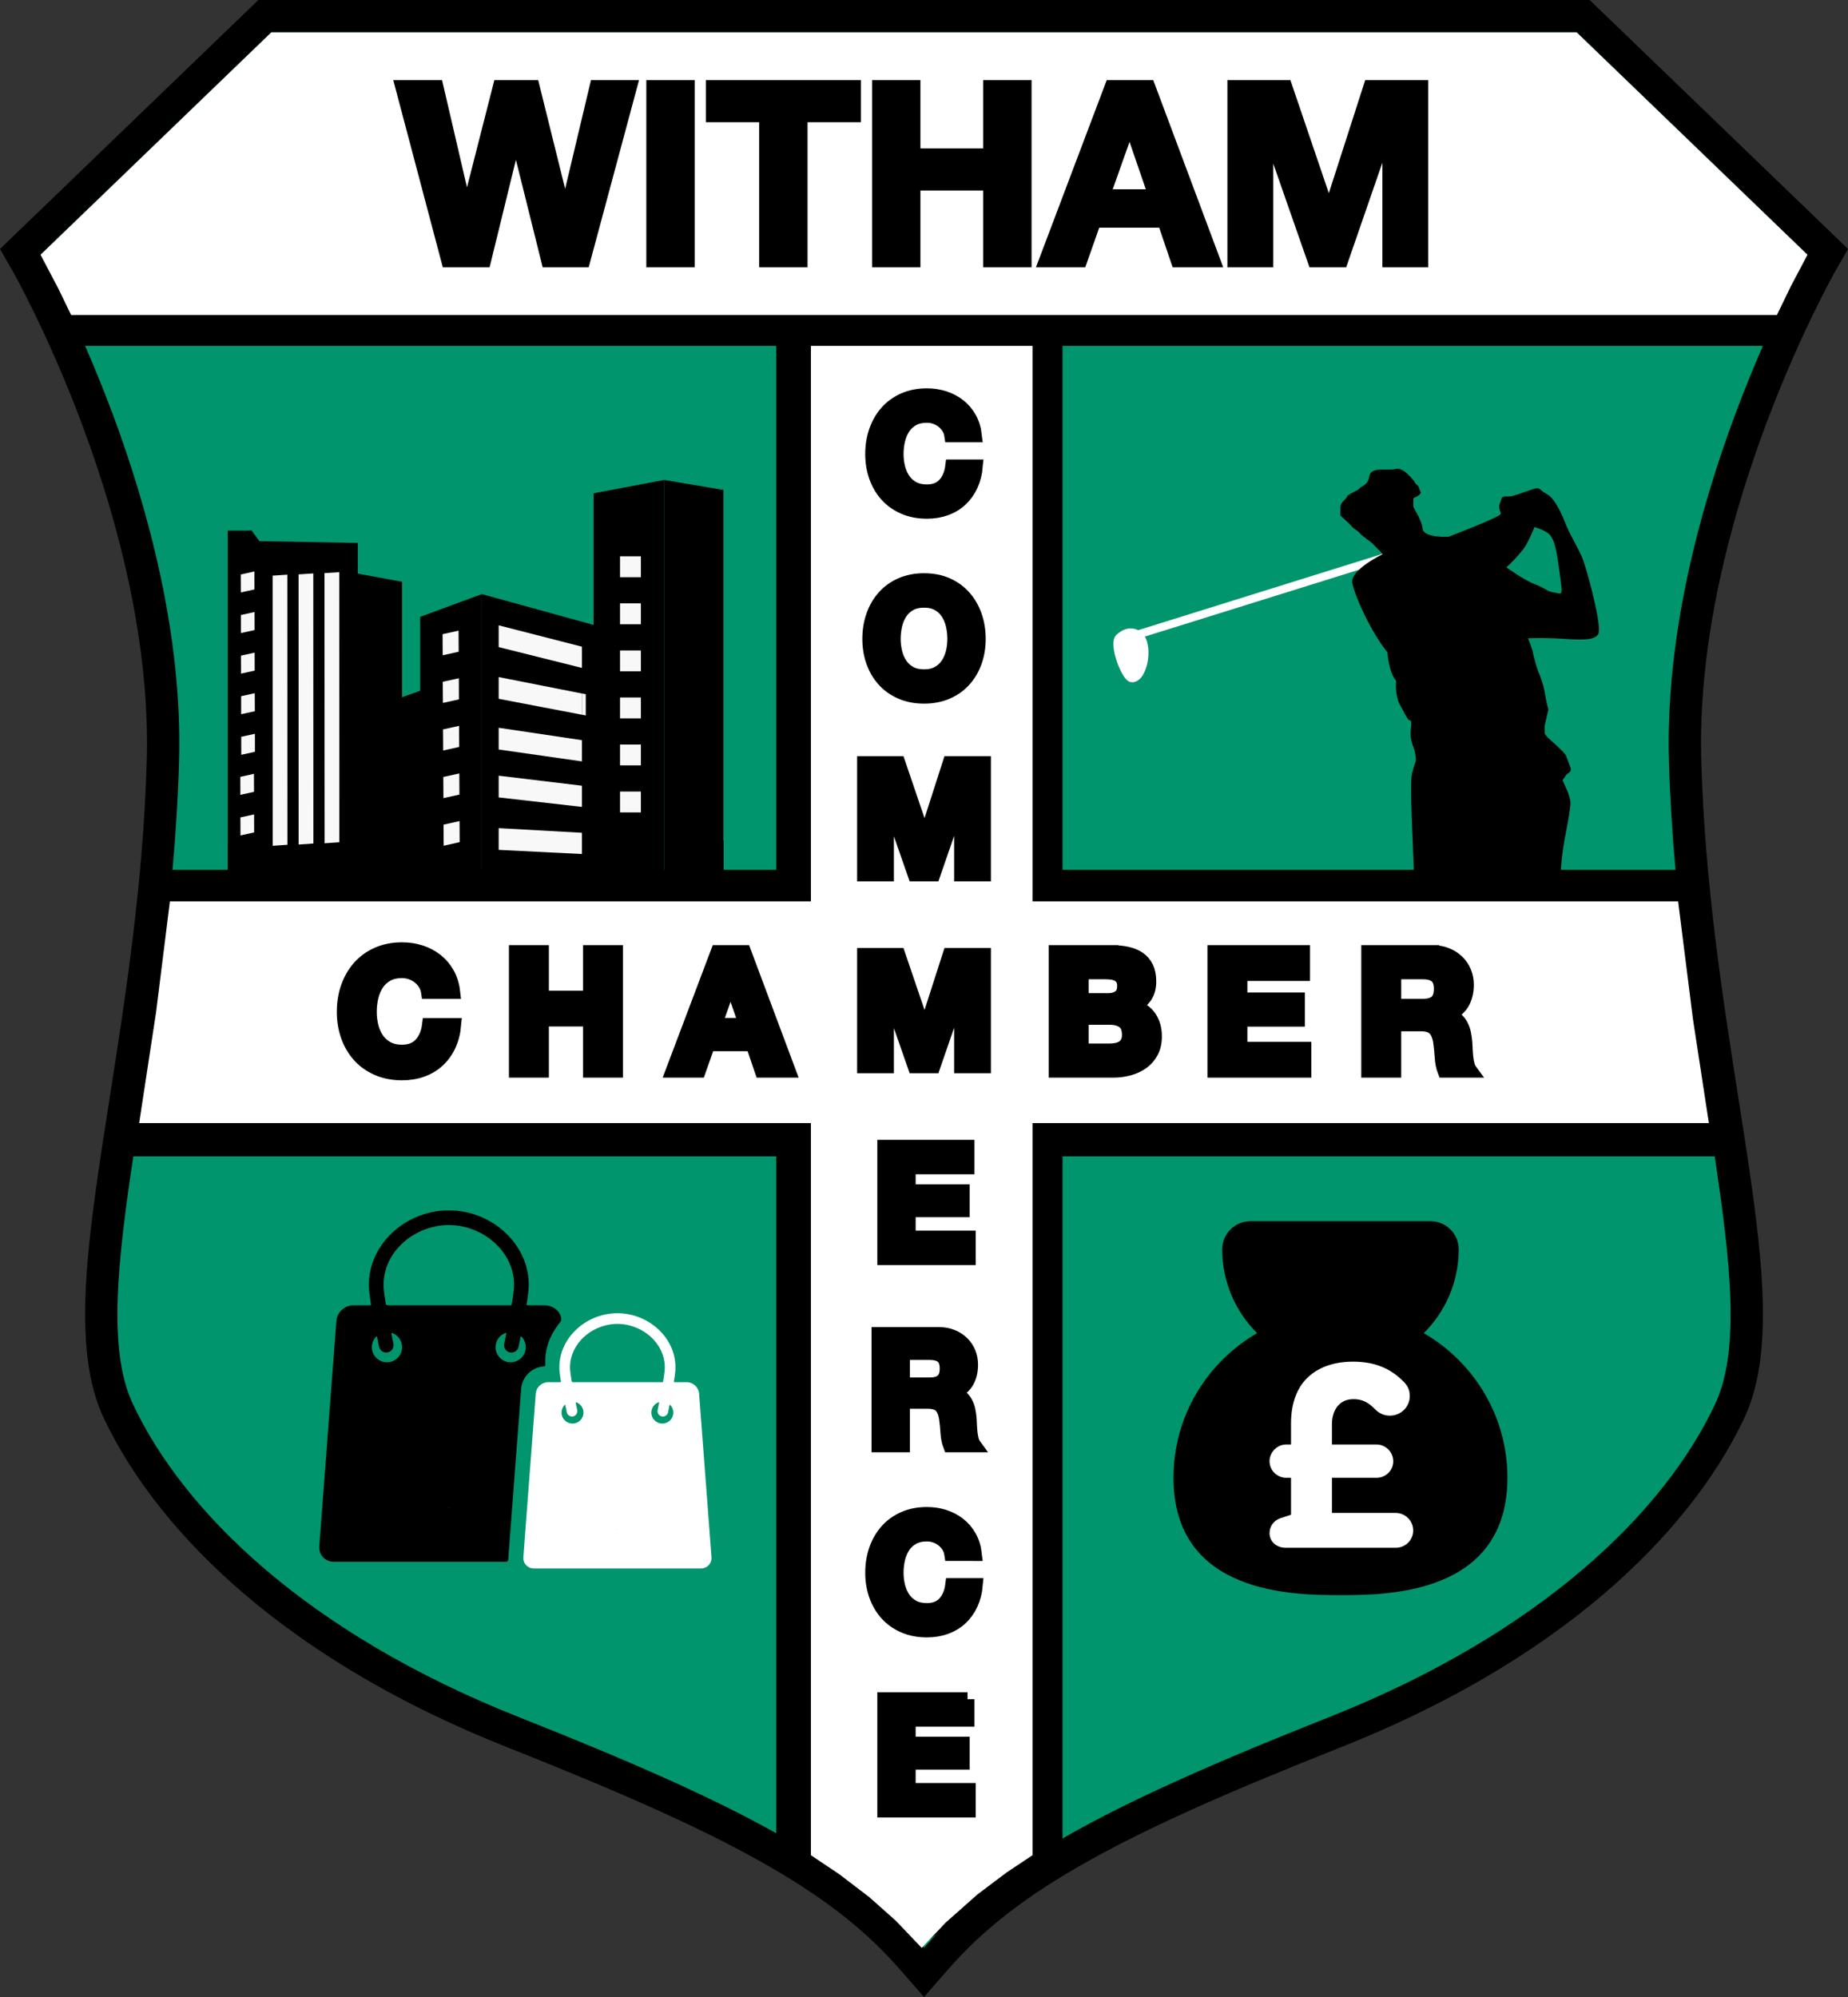
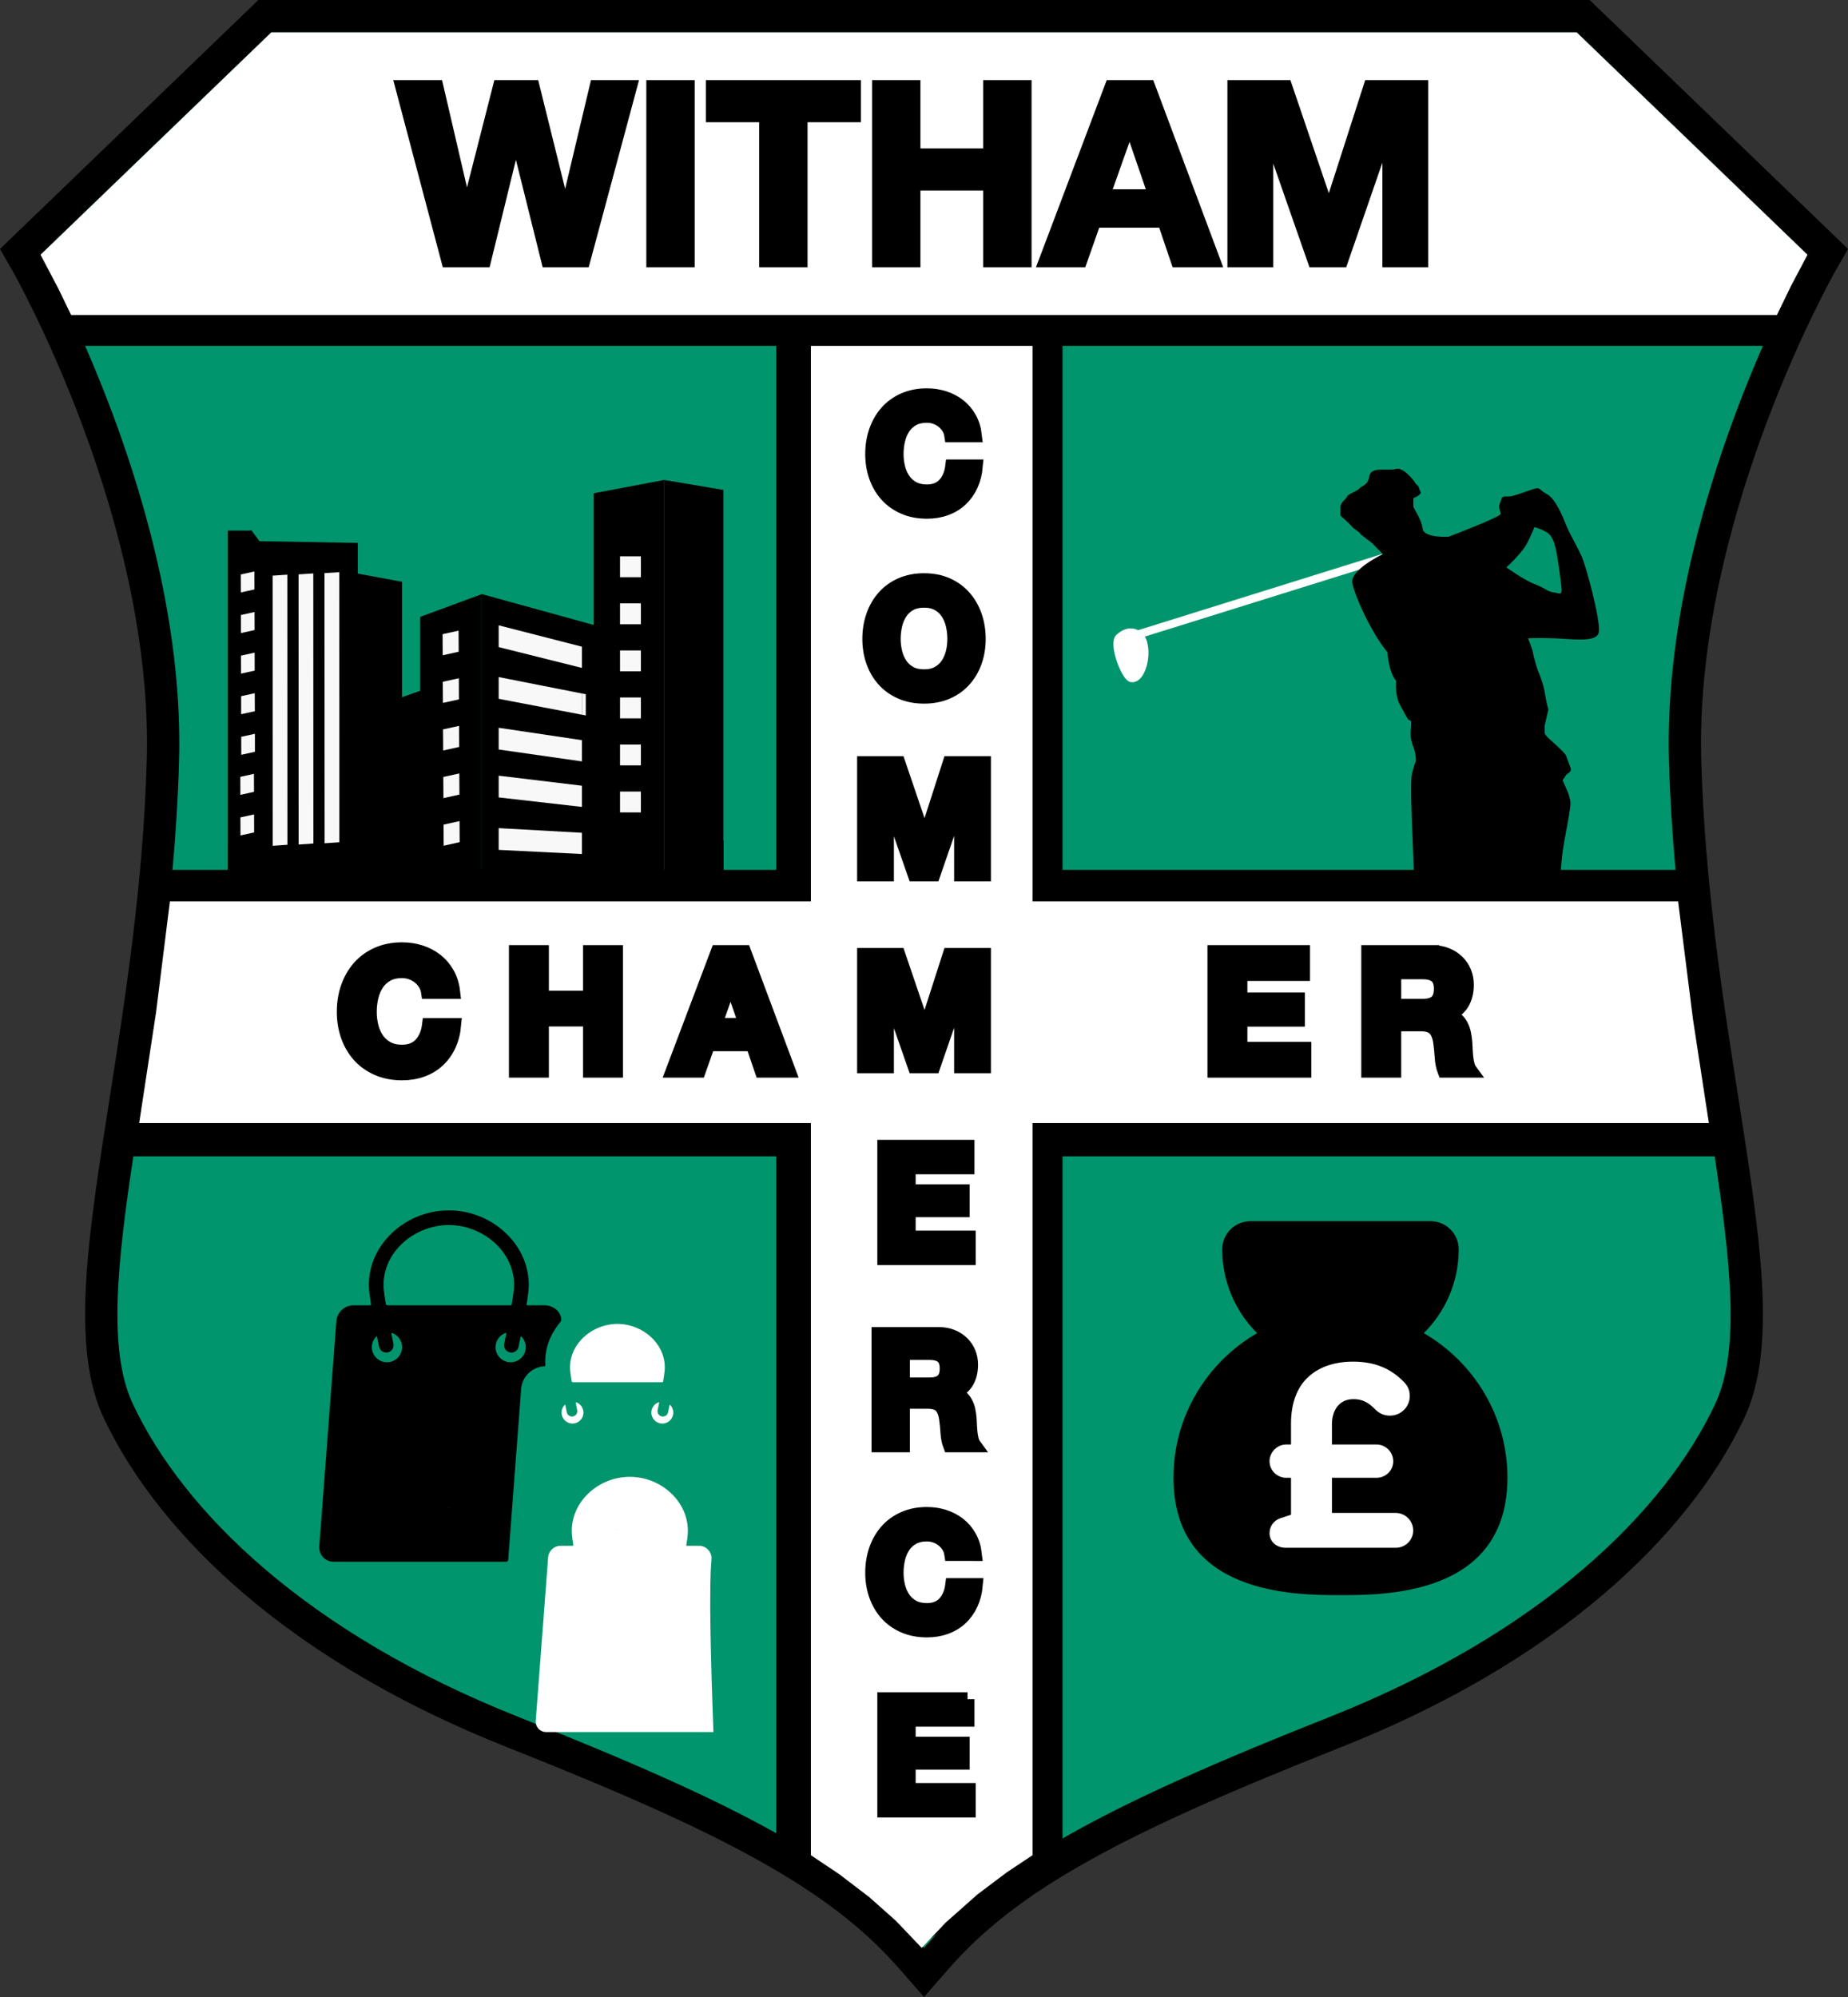
<svg xmlns="http://www.w3.org/2000/svg" xmlns:xlink="http://www.w3.org/1999/xlink" version="1.1" id="Layer_1" x="0px" y="0px" width="1168.635px" height="1262.6px" viewBox="0 0 1168.635 1262.6" enable-background="new 0 0 1168.635 1262.6" xml:space="preserve">
  <rect x="0" y="0" width="1168.635" height="1262.6" fill="#333333" stroke="none" />
  <g>
    <g>
      <path fill="#00956D" d="M576.632,1238.268c-48.757-55.786-123.18-91.959-252.184-143.101    c-64.228-25.441-119.235-57.503-163.491-95.292c-38.76-33.098-68.557-70.381-86.17-107.819    c-19.556-41.606-8.855-109.973,4.693-196.527c9.979-63.752,21.289-136.01,23.543-214.383    c2.321-80.665-21.25-162.025-41.433-216.073c-21.925-58.715-44.582-98.531-44.808-98.927l-3.956-6.911L167.498,10.219h833.656    l154.672,149.016l-3.956,6.911c-0.227,0.396-23.023,40.5-44.946,99.295c-20.118,53.954-43.614,135.173-41.299,215.705    c2.258,78.362,13.571,150.613,23.553,214.358c13.555,86.567,24.262,154.942,4.694,196.551    c-17.571,37.42-47.362,74.705-86.15,107.82c-44.256,37.784-99.267,69.845-163.503,95.293    c-129.003,51.135-203.429,87.307-252.197,143.1l-7.695,8.803L576.632,1238.268z" />
      <path d="M997.032,20.439L1143,161.07c0,0-92.172,161.019-87.592,320.37c5.328,184.905,61.054,338.564,29.215,406.266    c-31.824,67.775-109.554,144.632-244.169,197.962c-138.03,54.713-208.341,91.205-256.128,145.875    c-47.782-54.67-118.099-91.162-256.113-145.875c-134.634-53.33-212.296-130.187-244.18-197.962    c-31.822-67.701,23.886-221.36,29.204-406.266c4.585-159.352-87.587-320.37-87.587-320.37L171.62,20.439h412.707H997.032     M1005.276,0h-8.244H584.327H171.62h-8.244l-5.937,5.72L11.47,146.351L0,157.401l7.913,13.823    c0.22,0.385,22.744,40.051,44.376,98.155c12.625,33.91,22.485,67.383,29.305,99.49c8.436,39.717,12.209,77.394,11.214,111.983    c-2.236,77.726-13.493,149.644-23.425,213.097c-6.831,43.642-12.731,81.333-14.792,114.478    c-2.425,38.974,1.054,66.928,10.946,87.974c18.229,38.748,48.929,77.215,88.784,111.247    c45.113,38.521,101.087,71.165,166.367,97.023c74.683,29.606,122.372,51.078,159.452,71.794    c39.064,21.824,66.45,42.959,88.799,68.528l15.388,17.607l15.39-17.606c22.353-25.571,49.739-46.707,88.803-68.529    c37.085-20.718,84.776-42.189,159.468-71.796c65.281-25.862,121.257-58.505,166.371-97.021    c39.886-34.052,70.581-72.523,88.768-111.255c9.894-21.039,13.375-48.997,10.949-87.977c-2.063-33.149-7.966-70.845-14.8-114.493    c-9.936-63.446-21.195-135.357-23.435-213.072c-0.994-34.587,2.779-72.264,11.217-111.982c6.82-32.106,16.681-65.58,29.306-99.49    c21.634-58.104,44.156-97.77,44.382-98.164l7.892-13.816l-11.454-11.048L1011.212,5.72L1005.276,0L1005.276,0z" />
    </g>
    <path fill="#FFFFFF" stroke="#FFFFFF" stroke-width="2.92" stroke-miterlimit="10" d="M887.866,349.798l-0.662-2.117   L719.567,400.01c-2.471-1.431-7.043-2.66-12.592,2.454c-4.745,4.371,3.545,26.42,8.163,27.324   c8.447,1.654,13.194-20.246,6.526-28.111L887.866,349.798z" />
    <g>
      <path d="M999.968,351.138c-2.954-6.275-7.384-13.662-9.6-19.201c-2.217-5.537-6.646-16.613-12.184-19.57    c-5.54-2.951-3.692-4.799-9.233-2.951c-5.535,1.845-8.122,2.951-12.182,4.062c-4.064,1.106-6.648-0.741-7.386,2.214    c-0.741,2.955-1.847,3.324-1.108,6.276c0.738,2.954,0.738,1.108,0.738,2.954c0,1.845-32.861,14.404-32.861,14.404    s-15.803,1.105-16.543-5.172c-0.736-6.276-5.828-12.555-5.828-14.031s0-5.17,0-5.17s5.646-2.217,4.537-4.062    c-1.111-1.846-0.869-3.322-1.977-4.062c-1.107-0.738-2.096-2.584-2.096-2.584s-6.773-9.231-11.572-7.755    c-4.801,1.478-15.57-1.847-16.68,4.432c-1.105,6.276-4.644,5.907-6.123,7.754c-1.477,1.847-7.578,3.69-7.947,5.17    c-0.371,1.476-4.252,3.691-4.252,6.645c0,2.956,0,5.54,0,5.54s5.162,4.43,7.008,6.646c1.847,2.216,4.15,2.954,5.258,4.431    s3.183,2.587,4.292,3.693c1.104,1.107-1.364-1.106,1.588,1.107c2.954,2.216,3.564,3.324,5.04,4.799    c1.48,1.48,1.604,1.48,1.604,1.48l1.906,2.213c0,0-21.021,9.969-19.174,18.461c1.846,8.494,11.464,30.279,22.17,43.574    c0,0,0.754,12.553,5.551,18.09c0,0-1.104,8.862,2.588,15.507c3.694,6.648,4.43,8.495,5.539,9.233    c1.107,0.739,1.845-1.109,1.107,6.277c-0.738,7.386,2.217,10.338,2.956,15.875c0.735,5.541,0,2.217-2.216,11.818    c-2.214,9.602,3.322,79.758,0.737,83.451c-2.585,3.689-4.43,4.06-5.167,7.014c-0.738,2.954-0.738,4.8-1.109,8.861    c-0.369,4.062,1.477,2.215-3.321,8.492c-4.802,6.276-16.986,16.986-18.095,26.218c-1.109,9.229-4.061,14.401-5.539,18.462    c-1.227,3.377-1.193,5.746-1.99,8.99c17.752-7.697,34.715-17.712,50.914-29.055c2.627-4.836,4.519-7.973,5.355-11.323    c1.107-4.43-1.107-1.477,5.168-11.815c6.28-10.34,10.341-18.093,12.927-24.74c2.581-6.645,3.69-10.705,3.69-12.552    s2.215-9.969,2.215-9.969s6.646,20.675,5.172,29.168c-0.618,3.552-1.3,9.613-1.967,15.956    c12.82-10.905,24.691-11.284,36.626-23.324c2.652-2.68,5.74-16.604,8.344-19.335c0.163-3.466,0.407-7.315,0.937-12.068    c1.477-13.292,6.273-31.385,5.168-35.815c-1.107-4.432-1.107-4.062-2.215-6.646c-1.108-2.586-2.586-5.907-2.586-5.907    s1.479-2.216,2.216-3.324c0.739-1.107,4.02-1.847,2.751-4.799c-1.273-2.955-2.012-5.539-2.751-7.385    c-0.738-1.848-8.267-8.494-8.267-8.494s-5.321-4.431-5.321-5.906c0-1.479,0-4.431,0-4.431l2.362-10.34c0,0-0.109-0.37-0.85-3.324    c-0.737-2.953-1.348-7.753-2.086-10.706c-0.737-2.957-0.859-2.957-1.597-5.17c-0.739-2.216-0.8-2.587-1.537-4.062    c-0.738-1.479-3.168-9.602-3.537-12.185c-0.369-2.586-3.247-9.602-3.247-9.602s5.576-0.369,16.657,0    c11.073,0.368,26.603,2.954,28.081-3.692C1012.506,393.233,1002.919,357.417,999.968,351.138z M982.247,374.496    c-3.877-0.555-5.262-2.77-11.91-5.264c-6.645-2.492-17.721-10.523-17.721-10.523c2.49-2.215,8.307-8.03,11.352-12.461    c3.046-4.432,6.369-13.018,6.369-13.018s8.033,2.216,10.25,5.54c2.213,3.323,2.49,5.538,3.32,8.584    c0.832,3.046,3.601,22.433,3.601,25.756C987.507,376.434,986.122,375.048,982.247,374.496z" />
    </g>
    <path fill="#FFFFFF" d="M882.247,616.097c1.459-3.502,0.726-6.734,1.916-12.772c-8.107,4.314-16.506,8.174-25.221,11.444   c-6.709,2.521-13.648,4.625-20.703,6.275c0.046,1.885,0.343,3.385,1.103,4.033c2.176,1.867,2.167,1.889,2.167,1.889   s-4.049,20.535,7.459,29.869c11.509,9.33,17.105,8.711,17.105,3.425s-3.424-20.527-2.488-22.703   C864.516,635.382,880.691,619.828,882.247,616.097z" />
    <polygon points="1069.02,549.972 93.794,549.972 73.355,731.107 1086.54,731.107  " />
    <polygon points="671.922,189.476 671.922,1173.326 650.766,1184.166 626.784,1198.06 601.014,1215.634 581.408,1231.542    560.36,1214.562 538.62,1199.687 514.052,1185.251 490.892,1173.324 490.892,189.476  " />
    <polygon fill="#FFFFFF" points="1080.655,710.066 88.006,710.066 98.694,639.993 107.438,569.92 1061.213,569.92 1070.587,644.328     " />
    <polygon fill="#FFFFFF" points="652.939,182.759 652.939,1172.951 636.561,1183.86 617.995,1197.845 598.045,1215.532    582.867,1231.542 566.573,1214.453 549.743,1199.482 530.723,1184.954 512.794,1172.949 512.794,182.759  " />
    <path stroke="#000000" stroke-width="8.759" stroke-miterlimit="10" d="M268.749,621.958c-0.981-1.575-2.207-2.958-3.678-4.149   c-1.471-1.189-3.135-2.117-4.991-2.782c-1.856-0.666-3.8-1.001-5.831-1.001c-3.712,0-6.865,0.719-9.456,2.154   c-2.593,1.438-4.694,3.361-6.304,5.778c-1.613,2.417-2.785,5.165-3.52,8.247c-0.735,3.084-1.103,6.271-1.103,9.564   c0,3.15,0.368,6.216,1.103,9.191c0.735,2.979,1.907,5.66,3.52,8.038c1.609,2.381,3.711,4.291,6.304,5.727   c2.591,1.437,5.744,2.157,9.456,2.157c5.042,0,8.983-1.545,11.821-4.628c2.836-3.082,4.57-7.143,5.2-12.187h15.971   c-0.42,4.691-1.508,8.931-3.258,12.715c-1.752,3.78-4.062,7.006-6.934,9.666c-2.873,2.664-6.235,4.693-10.087,6.09   c-3.852,1.402-8.09,2.104-12.713,2.104c-5.744,0-10.91-0.998-15.497-2.996c-4.59-1.994-8.458-4.741-11.611-8.246   c-3.15-3.5-5.567-7.615-7.25-12.345c-1.681-4.729-2.521-9.823-2.521-15.286c0-5.604,0.84-10.805,2.521-15.604   c1.683-4.797,4.1-8.984,7.25-12.558c3.153-3.569,7.021-6.371,11.611-8.403c4.586-2.032,9.753-3.047,15.497-3.047   c4.132,0,8.038,0.596,11.716,1.784c3.677,1.192,6.968,2.927,9.876,5.201c2.906,2.278,5.306,5.099,7.196,8.458   c1.891,3.362,3.082,7.216,3.573,11.558H270.64C270.359,625.269,269.729,623.535,268.749,621.958z" />
    <path stroke="#000000" stroke-width="8.759" stroke-miterlimit="10" d="M342.717,601.942v28.791h30.365v-28.791h16.495v75.019   h-16.495V644.6h-30.365v32.36h-16.496v-75.019H342.717z" />
    <path stroke="#000000" stroke-width="8.759" stroke-miterlimit="10" d="M470.679,601.942l28.053,75.019h-17.127l-5.673-16.706   h-28.054l-5.884,16.706h-16.6l28.367-75.019H470.679z M471.625,647.962l-9.456-27.526h-0.209l-9.772,27.526H471.625z" />
-     <path stroke="#000000" stroke-width="8.759" stroke-miterlimit="10" d="M702.846,601.942c3.575,0,6.827,0.315,9.771,0.946   c2.942,0.63,5.465,1.666,7.566,3.1c2.1,1.438,3.73,3.345,4.885,5.726c1.154,2.384,1.732,5.324,1.732,8.827   c0,3.781-0.859,6.933-2.571,9.453c-1.72,2.525-4.257,4.591-7.618,6.201c4.621,1.333,8.07,3.659,10.349,6.984   c2.275,3.332,3.414,7.341,3.414,12.031c0,3.782-0.737,7.061-2.204,9.824c-1.476,2.77-3.453,5.029-5.939,6.779   c-2.488,1.75-5.322,3.049-8.512,3.887c-3.186,0.838-6.459,1.26-9.82,1.26h-36.356v-75.019H702.846z M700.745,632.308   c2.942,0,5.36-0.699,7.25-2.104c1.89-1.398,2.84-3.674,2.84-6.826c0-1.752-0.318-3.189-0.95-4.309   c-0.627-1.121-1.468-1.997-2.522-2.627c-1.046-0.631-2.256-1.066-3.622-1.314c-1.367-0.244-2.784-0.368-4.255-0.368H684.04v17.548   H700.745z M701.692,664.141c1.613,0,3.152-0.155,4.624-0.469c1.47-0.318,2.765-0.843,3.886-1.575   c1.12-0.737,2.013-1.735,2.68-2.996c0.664-1.26,1-2.871,1-4.834c0-3.852-1.09-6.603-3.258-8.248   c-2.175-1.646-5.045-2.471-8.619-2.471H684.04v20.593H701.692z" />
    <path stroke="#000000" stroke-width="8.759" stroke-miterlimit="10" d="M824.051,601.942v13.87h-39.612v16.074h36.355v12.819   h-36.355v18.386h40.45v13.869h-56.944v-75.019H824.051z" />
    <path stroke="#000000" stroke-width="8.759" stroke-miterlimit="10" d="M905.678,601.942c3.361,0,6.391,0.544,9.086,1.63   c2.697,1.086,5.01,2.574,6.936,4.467c1.926,1.889,3.397,4.08,4.411,6.564c1.017,2.487,1.527,5.167,1.527,8.037   c0,4.412-0.93,8.232-2.786,11.453c-1.857,3.223-4.885,5.676-9.089,7.355v0.211c2.032,0.56,3.713,1.415,5.046,2.574   c1.328,1.155,2.416,2.521,3.255,4.096c0.839,1.577,1.452,3.312,1.837,5.201c0.383,1.891,0.649,3.783,0.789,5.675   c0.07,1.19,0.14,2.592,0.211,4.201c0.068,1.611,0.191,3.258,0.369,4.938c0.174,1.682,0.451,3.275,0.84,4.781   c0.384,1.505,0.959,2.782,1.732,3.834h-16.497c-0.907-2.382-1.468-5.216-1.679-8.508c-0.212-3.294-0.527-6.445-0.944-9.46   c-0.562-3.922-1.755-6.79-3.574-8.611c-1.819-1.823-4.798-2.733-8.931-2.733h-16.496v29.312h-16.496v-75.019H905.678z    M899.793,635.88c3.783,0,6.617-0.842,8.511-2.521c1.892-1.683,2.835-4.414,2.835-8.196c0-3.642-0.943-6.286-2.835-7.933   c-1.894-1.645-4.728-2.47-8.511-2.47h-18.072v21.12H899.793z" />
    <path stroke="#000000" stroke-width="8.759" stroke-miterlimit="10" d="M599.763,270.363c-0.923-1.48-2.07-2.778-3.452-3.897   c-1.379-1.117-2.943-1.988-4.686-2.614c-1.741-0.623-3.567-0.937-5.475-0.937c-3.485,0-6.444,0.675-8.877,2.022   c-2.432,1.349-4.405,3.156-5.918,5.426c-1.513,2.268-2.613,4.849-3.305,7.742c-0.688,2.895-1.035,5.885-1.035,8.977   c0,2.957,0.347,5.836,1.035,8.63c0.691,2.796,1.792,5.312,3.305,7.546c1.513,2.236,3.486,4.029,5.918,5.377   c2.433,1.349,5.392,2.021,8.877,2.021c4.736,0,8.434-1.445,11.099-4.341c2.663-2.892,4.29-6.707,4.882-11.44h14.994   c-0.396,4.405-1.416,8.383-3.059,11.935c-1.644,3.55-3.814,6.576-6.51,9.075c-2.697,2.5-5.855,4.406-9.469,5.721   c-3.619,1.312-7.597,1.973-11.938,1.973c-5.393,0-10.243-0.938-14.548-2.812c-4.308-1.875-7.941-4.454-10.898-7.743   c-2.96-3.287-5.229-7.152-6.806-11.59c-1.58-4.439-2.37-9.223-2.37-14.352c0-5.261,0.79-10.143,2.37-14.648   c1.577-4.504,3.846-8.434,6.806-11.787c2.957-3.354,6.59-5.983,10.898-7.892c4.306-1.907,9.156-2.86,14.548-2.86   c3.881,0,7.547,0.559,11.002,1.677c3.449,1.118,6.541,2.746,9.27,4.882c2.728,2.139,4.981,4.785,6.757,7.941   c1.776,3.156,2.892,6.773,3.354,10.85H601.54C601.278,273.469,600.684,271.841,599.763,270.363z" />
    <path stroke="#000000" stroke-width="8.759" stroke-miterlimit="10" d="M552.072,389.339c1.579-4.505,3.848-8.434,6.807-11.787   c2.958-3.354,6.592-5.982,10.899-7.891c4.306-1.907,9.157-2.861,14.548-2.861c5.459,0,10.326,0.954,14.599,2.861   c4.276,1.908,7.891,4.537,10.852,7.891c2.96,3.354,5.229,7.282,6.808,11.787c1.578,4.506,2.366,9.387,2.366,14.648   c0,5.129-0.788,9.912-2.366,14.351c-1.579,4.439-3.848,8.304-6.808,11.591c-2.961,3.289-6.575,5.868-10.852,7.743   c-4.272,1.875-9.14,2.81-14.599,2.81c-5.391,0-10.242-0.935-14.548-2.81c-4.307-1.875-7.941-4.454-10.899-7.743   c-2.958-3.287-5.228-7.151-6.807-11.591c-1.577-4.438-2.366-9.222-2.366-14.351C549.706,398.726,550.495,393.845,552.072,389.339z    M566.226,412.619c0.692,2.794,1.792,5.311,3.307,7.545c1.511,2.236,3.484,4.029,5.917,5.377s5.392,2.022,8.876,2.022   c3.487,0,6.445-0.675,8.878-2.022c2.432-1.348,4.405-3.141,5.92-5.377c1.512-2.234,2.614-4.751,3.306-7.545   c0.688-2.795,1.034-5.672,1.034-8.631c0-3.092-0.346-6.082-1.034-8.977c-0.691-2.893-1.794-5.475-3.306-7.743   c-1.515-2.269-3.488-4.076-5.92-5.425c-2.433-1.348-5.391-2.021-8.878-2.021c-3.484,0-6.444,0.674-8.876,2.021   c-2.432,1.349-4.405,3.156-5.917,5.425c-1.514,2.269-2.615,4.851-3.307,7.743c-0.689,2.895-1.035,5.885-1.035,8.977   C565.191,406.947,565.537,409.824,566.226,412.619z" />
    <path stroke="#000000" stroke-width="8.759" stroke-miterlimit="10" d="M568.2,482.463l16.471,48.432h0.198l15.586-48.432h21.799   v70.429h-14.499v-49.911h-0.197l-17.262,49.911h-11.937l-17.261-49.418h-0.197v49.418H546.4v-70.429H568.2z" />
    <path stroke="#000000" stroke-width="8.759" stroke-miterlimit="10" d="M568.2,603.751l16.471,48.431h0.198l15.586-48.431h21.799   v70.428h-14.499v-49.912h-0.197l-17.262,49.912h-11.937l-17.261-49.419h-0.197v49.419H546.4v-70.428H568.2z" />
    <path stroke="#000000" stroke-width="8.759" stroke-miterlimit="10" d="M611.849,725.037v13.021h-37.188v15.091h34.13v12.034   h-34.13v17.263h37.977v13.02h-53.464v-70.429H611.849z" />
    <path stroke="#000000" stroke-width="8.759" stroke-miterlimit="10" d="M593.501,843.404c3.158,0,5.999,0.51,8.534,1.527   c2.529,1.02,4.697,2.416,6.508,4.193c1.809,1.775,3.189,3.832,4.144,6.166c0.952,2.333,1.429,4.85,1.429,7.545   c0,4.144-0.871,7.729-2.613,10.753c-1.744,3.024-4.586,5.326-8.531,6.903v0.195c1.906,0.527,3.482,1.334,4.734,2.418   c1.248,1.085,2.269,2.367,3.057,3.847c0.79,1.479,1.366,3.106,1.727,4.884c0.361,1.775,0.607,3.551,0.74,5.325   c0.065,1.119,0.131,2.436,0.197,3.946c0.066,1.515,0.182,3.059,0.346,4.637c0.162,1.577,0.427,3.074,0.789,4.488   c0.36,1.416,0.903,2.614,1.628,3.599h-15.487c-0.854-2.235-1.381-4.896-1.578-7.988c-0.197-3.09-0.491-6.048-0.887-8.878   c-0.526-3.682-1.643-6.379-3.355-8.088c-1.708-1.71-4.502-2.565-8.383-2.565h-15.486v27.52h-15.486v-70.427H593.501z    M587.977,875.265c3.553,0,6.215-0.791,7.989-2.368c1.776-1.58,2.666-4.144,2.666-7.694c0-3.419-0.89-5.902-2.666-7.448   c-1.774-1.544-4.437-2.318-7.989-2.318h-16.965v19.829H587.977z" />
    <path stroke="#000000" stroke-width="8.759" stroke-miterlimit="10" d="M599.763,977.64c-0.923-1.479-2.07-2.775-3.452-3.896   c-1.379-1.117-2.943-1.987-4.686-2.613c-1.741-0.624-3.567-0.937-5.475-0.937c-3.485,0-6.444,0.675-8.877,2.023   c-2.432,1.347-4.405,3.155-5.918,5.423c-1.513,2.27-2.613,4.851-3.305,7.743c-0.688,2.895-1.035,5.887-1.035,8.977   c0,2.958,0.347,5.837,1.035,8.631c0.691,2.796,1.792,5.312,3.305,7.546c1.513,2.237,3.486,4.029,5.918,5.374   c2.433,1.351,5.392,2.024,8.877,2.024c4.736,0,8.434-1.447,11.099-4.342c2.663-2.891,4.29-6.707,4.882-11.439h14.994   c-0.396,4.406-1.416,8.383-3.059,11.934c-1.644,3.551-3.814,6.576-6.51,9.076c-2.697,2.499-5.855,4.403-9.469,5.72   c-3.619,1.314-7.597,1.972-11.938,1.972c-5.393,0-10.243-0.936-14.548-2.812c-4.308-1.872-7.941-4.452-10.898-7.74   c-2.96-3.288-5.229-7.153-6.806-11.593c-1.58-4.438-2.37-9.223-2.37-14.351c0-5.261,0.79-10.143,2.37-14.647   c1.577-4.504,3.846-8.435,6.806-11.787c2.957-3.355,6.59-5.983,10.898-7.891c4.306-1.908,9.156-2.86,14.548-2.86   c3.881,0,7.547,0.56,11.002,1.674c3.449,1.121,6.541,2.749,9.27,4.883c2.728,2.139,4.981,4.786,6.757,7.941   c1.776,3.155,2.892,6.773,3.354,10.851H601.54C601.278,980.748,600.684,979.121,599.763,977.64z" />
    <path stroke="#000000" stroke-width="8.759" stroke-miterlimit="10" d="M611.849,1074.296v13.021h-37.188v15.09h34.13v12.037   h-34.13v17.261h37.977v13.02h-53.464v-70.428H611.849z" />
    <polygon points="1125.227,218.674 45.617,218.674 25.651,179.839 1143,179.839  " />
    <polygon fill="#FFFFFF" points="1123.659,199.205 44.993,199.205 36.81,182.291 25.651,161.07 171.62,20.439 997.032,20.439    1143,161.07 1132.756,180.466  " />
    <path stroke="#000000" stroke-width="5.84" stroke-miterlimit="10" d="M345.456,166.078l-19.067-76.584h-0.314l-18.751,76.584   h-25.055L252.485,53.566h24.74l17.805,76.584h0.315l19.541-76.584h23.164l19.225,77.529h0.315l18.437-77.529h24.267   l-30.254,112.512H345.456z" />
    <path stroke="#000000" stroke-width="5.84" stroke-miterlimit="10" d="M436.376,53.566v112.512h-24.741V53.566H436.376z" />
    <path stroke="#000000" stroke-width="5.84" stroke-miterlimit="10" d="M449.296,74.369V53.566h92.184v20.803h-33.722v91.709   h-24.74V74.369H449.296z" />
    <path stroke="#000000" stroke-width="5.84" stroke-miterlimit="10" d="M579.138,53.566v43.178h45.54V53.566h24.74v112.512h-24.74   v-48.534h-45.54v48.534h-24.74V53.566H579.138z" />
    <path stroke="#000000" stroke-width="5.84" stroke-miterlimit="10" d="M727.26,53.566l42.074,112.512h-25.687l-8.509-25.056   h-42.074l-8.823,25.056h-24.898l42.548-112.512H727.26z M728.681,122.585L714.497,81.3h-0.316l-14.653,41.285H728.681z" />
    <path stroke="#000000" stroke-width="5.84" stroke-miterlimit="10" d="M813.926,53.566l26.316,77.371h0.316l24.896-77.371h34.824   v112.512h-23.164V86.343h-0.314l-27.576,79.734h-19.068L802.583,87.13h-0.316v78.947h-23.162V53.566H813.926z" />
    <polygon points="254.232,553.52 254.232,367.817 226.267,362.666 226.267,343.248 155.614,342.009 155.614,553.52  " />
    <path d="M247.672,553.52V373.279l-27.979-5.158v-12.26c-1.168,0.18-2.347,0.309-3.622,0.328   c-17.99,0.076-35.945,0.885-53.919,1.379V553.52H247.672z" />
    <polygon fill="#F8F8F9" points="172.446,534.739 181.757,534.097 181.714,363.322 172.405,363.945  " />
    <polygon fill="#F8F8F9" points="188.842,533.942 198.176,533.3 198.122,362.542 188.804,363.154  " />
    <polygon fill="#F8F8F9" points="205.279,533.162 214.573,532.514 214.535,361.755 205.201,362.363  " />
    <polygon points="383.532,553.52 383.532,397.363 304.72,375.621 304.72,553.52  " />
    <polygon points="304.72,553.52 304.72,375.621 265.705,390.008 265.705,436.759 232.248,448.589 232.248,553.52  " />
    <polygon points="420.035,553.52 420.035,303.453 375.357,311.883 375.357,553.52  " />
-     <polygon points="412.938,553.52 412.938,312.043 382.463,317.778 382.463,553.52  " />
    <polygon points="457.602,531.491 457.425,531.451 457.425,309.751 420.035,303.453 420.035,553.52 457.602,553.52  " />
    <path d="M159.025,335.286c-0.536,0.116-1.108,0.183-1.725,0.183h-13.285v199.137l-0.029,0.005v18.91h23.19V346.433L159.025,335.286   z" />
    <rect x="392.095" y="351.736" fill="#F8F8F9" width="13.19" height="13.199" />
    <rect x="392.095" y="381.474" fill="#F8F8F9" width="13.19" height="13.217" />
    <rect x="392.095" y="411.244" fill="#F8F8F9" width="13.19" height="13.177" />
    <rect x="392.095" y="440.983" fill="#F8F8F9" width="13.19" height="13.196" />
    <rect x="392.095" y="470.73" fill="#F8F8F9" width="13.19" height="13.178" />
    <rect x="392.095" y="500.458" fill="#F8F8F9" width="13.19" height="13.188" />
    <polygon fill="none" points="282.078,535.515 280.975,400.599 289.314,398.712 290.418,533.648  " />
    <polyline fill="#F8F8F9" points="289.989,398.712 279.884,400.96 279.944,414.298 290.062,412.053 289.989,398.712  " />
    <polyline fill="#F8F8F9" points="290.157,428.818 280.019,431.045 280.093,444.414 290.216,442.183 290.157,428.818  " />
    <polyline fill="#F8F8F9" points="290.307,458.929 280.171,461.155 280.262,474.491 290.388,472.256 290.307,458.929  " />
    <polyline fill="#F8F8F9" points="290.459,489.008 280.337,491.247 280.416,504.612 290.532,502.373 290.459,489.008  " />
    <polyline fill="#F8F8F9" points="290.607,519.128 280.506,521.372 280.56,534.701 290.686,532.448 290.607,519.128  " />
    <polyline fill="#F8F8F9" points="160.897,361.299 152.255,363.212 152.294,374.572 160.919,372.664 160.897,361.299  " />
    <polyline fill="#F8F8F9" points="160.977,386.939 152.334,388.851 152.353,400.25 161.008,398.355 160.977,386.939  " />
    <polyline fill="#F8F8F9" points="161.03,412.63 152.41,414.518 152.429,425.881 161.063,423.992 161.03,412.63  " />
    <polyline fill="#F8F8F9" points="161.104,438.274 152.484,440.169 152.501,451.558 161.159,449.672 161.104,438.274  " />
    <polyline fill="#F8F8F9" points="161.199,463.943 152.54,465.84 152.578,477.213 161.217,475.324 161.199,463.943  " />
    <polyline fill="#F8F8F9" points="160.594,489.261 151.975,491.164 151.998,502.533 160.635,500.638 160.594,489.261  " />
    <polyline fill="#F8F8F9" points="160.691,514.912 152.031,516.804 152.072,528.204 160.708,526.301 160.691,514.912  " />
    <polygon fill="#F8F8F9" points="315.348,395.356 315.348,409.125 368.011,422.293 368.011,408.863  " />
    <polygon fill="#F8F8F9" points="315.348,428.08 315.348,441.815 368.011,451.88 368.011,438.462  " />
    <polygon fill="#F8F8F9" points="315.348,460.127 315.348,473.871 368.011,481.401 368.011,467.974  " />
    <polygon fill="#F8F8F9" points="315.348,490.42 315.348,504.162 368.011,510.166 368.011,496.762  " />
    <polygon fill="#F8F8F9" points="315.348,523.587 315.348,537.333 368.011,539.949 368.011,526.52  " />
    <polyline fill="#F8F8F9" points="368.011,451.88 370.428,452.344 370.428,438.932 368.011,438.462  " />
    <g>
      <defs>
        <rect id="SVGID_1_" x="201.88" y="765.25" width="248.679" height="226.734" />
      </defs>
      <clipPath id="SVGID_2_">
        <use xlink:href="#SVGID_1_" overflow="visible" />
      </clipPath>
      <path clip-path="url(#SVGID_2_)" d="M321.553,983.734l8.014-105.672c0.605-7.645,6.814-13.686,14.345-14.194    c0.317-0.019,0.939-0.047,0.927-0.735c-0.546-9.816,2.606-18.646,8.901-26.551c0.384-0.488,1.19-1.37,1.19-2.021    c0-5.442-5.235-9.291-10.676-9.291h-10.746c-0.603,0-0.552-0.323-0.527-0.486c0.571-3.481,1.019-6.584,1.21-8.739    c1.082-12.321-3.14-24.364-11.889-33.916c-9.826-10.727-23.851-16.879-38.485-16.879c-14.631,0-28.656,6.152-38.481,16.879    c-8.749,9.552-12.971,21.595-11.889,33.916c0.182,2.055,0.598,4.963,1.127,8.242c0.054,0.322,0.283,0.983-0.867,0.983h-10.319    c-5.442,0-10.245,4.438-10.676,9.862l-10.8,142.421c-0.432,5.427,3.671,9.864,9.107,9.864h109.128    C321.856,987.417,321.512,984.236,321.553,983.734L321.553,983.734z M252.174,788.391c7.956-8.686,19.784-13.869,31.647-13.869    c11.859,0,23.691,5.184,31.644,13.869c6.972,7.612,10.343,17.143,9.488,26.841c-0.196,2.218-0.705,5.619-1.349,9.432    c-0.035,0.2-0.057,0.606-0.93,0.606h-77.554c-0.863,0-1.073-0.554-1.12-0.825c-0.628-3.726-1.121-7.036-1.311-9.213    C241.835,805.534,245.204,796.003,252.174,788.391L252.174,788.391z M244.714,861.288c-5.275,0-9.555-4.278-9.555-9.556    c0-2.54,0.996-4.838,2.612-6.548c0.178-0.188,0.628-0.598,0.717,0.253c0.755,3.811,1.153,5.695,1.222,6.029    c0.521,2.508,2.975,4.121,5.482,3.6c2.508-0.521,4.117-2.975,3.597-5.482c-0.016-0.087-0.426-2.016-1.231-6.098    c-0.193-0.689,0.317-0.769,0.562-0.674c3.597,1.371,6.149,4.844,6.149,8.92C254.27,857.009,249.994,861.288,244.714,861.288    L244.714,861.288z M283.863,953.236c-0.207,0-0.441-0.033-0.698-0.088h1.41C284.314,953.203,284.073,953.236,283.863,953.236    L283.863,953.236z M313.373,851.732c0-4.152,2.651-7.68,6.353-8.996c0.178-0.064,0.635-0.211,0.384,0.629    c-0.81,4.082-1.241,6.132-1.26,6.219c-0.518,2.508,1.092,4.962,3.6,5.482c0.317,0.066,0.635,0.098,0.946,0.098    c2.152,0,4.083-1.507,4.536-3.697c0.07-0.334,0.483-2.303,1.238-6.111c0.193-0.667,0.562-0.32,0.758-0.111    c1.585,1.705,2.557,3.98,2.557,6.488c0,5.277-4.279,9.556-9.555,9.556C317.649,861.288,313.373,857.009,313.373,851.732    L313.373,851.732z M313.373,851.732" />
    </g>
-     <path fill="#FFFFFF" d="M449.931,984.482l-7.844-103.436c-0.315-3.939-3.801-7.166-7.753-7.166h-7.806   c-0.438,0-0.4-0.235-0.381-0.351c0.417-2.53,0.74-4.782,0.879-6.347c0.784-8.949-2.279-17.697-8.635-24.634   c-7.136-7.792-17.323-12.257-27.951-12.257c-10.625,0-20.812,4.465-27.948,12.257c-6.353,6.937-9.42,15.685-8.632,24.634   c0.13,1.492,0.432,3.603,0.819,5.983c0.038,0.235,0.203,0.714-0.631,0.714h-7.499c-3.949,0-7.438,3.227-7.749,7.166l-7.848,103.436   c-0.312,3.941,2.667,7.164,6.616,7.164h105.747C447.264,991.646,450.242,988.423,449.931,984.482L449.931,984.482z    M422.478,892.908c0.051-0.243,0.349-1.672,0.899-4.439c0.143-0.483,0.409-0.232,0.552-0.08c1.15,1.238,1.855,2.893,1.855,4.715   c0,3.831-3.109,6.939-6.94,6.939c-3.831,0-6.939-3.108-6.939-6.939c0-3.017,1.927-5.577,4.616-6.537   c0.13-0.045,0.46-0.152,0.276,0.457c-0.587,2.965-0.898,4.458-0.911,4.518c-0.377,1.82,0.791,3.604,2.613,3.98   c0.232,0.049,0.46,0.07,0.686,0.07C420.748,895.591,422.148,894.5,422.478,892.908L422.478,892.908z M367.46,847.097   c5.774-6.305,14.368-10.069,22.98-10.069c8.615,0,17.209,3.765,22.983,10.069c5.064,5.53,7.511,12.451,6.893,19.495   c-0.144,1.61-0.511,4.079-0.982,6.849c-0.025,0.147-0.038,0.439-0.676,0.439h-56.325c-0.625,0-0.777-0.4-0.812-0.599   c-0.454-2.704-0.812-5.108-0.952-6.689C359.949,859.548,362.397,852.627,367.46,847.097L367.46,847.097z M357,888.344   c0.127-0.137,0.455-0.432,0.518,0.185c0.55,2.767,0.838,4.136,0.889,4.379c0.377,1.824,2.162,2.991,3.981,2.613   c1.822-0.377,2.991-2.16,2.613-3.98c-0.013-0.06-0.309-1.464-0.896-4.428c-0.14-0.502,0.232-0.559,0.409-0.493   c2.61,1.001,4.467,3.521,4.467,6.483c0,3.831-3.108,6.939-6.939,6.939c-3.834,0-6.939-3.108-6.939-6.939   C355.102,891.258,355.826,889.589,357,888.344L357,888.344z M389.967,966.758h1.023c-0.191,0.037-0.365,0.063-0.518,0.063   C390.323,966.822,390.152,966.795,389.967,966.758L389.967,966.758z M389.967,966.758" />
+     <path fill="#FFFFFF" d="M449.931,984.482c-0.315-3.939-3.801-7.166-7.753-7.166h-7.806   c-0.438,0-0.4-0.235-0.381-0.351c0.417-2.53,0.74-4.782,0.879-6.347c0.784-8.949-2.279-17.697-8.635-24.634   c-7.136-7.792-17.323-12.257-27.951-12.257c-10.625,0-20.812,4.465-27.948,12.257c-6.353,6.937-9.42,15.685-8.632,24.634   c0.13,1.492,0.432,3.603,0.819,5.983c0.038,0.235,0.203,0.714-0.631,0.714h-7.499c-3.949,0-7.438,3.227-7.749,7.166l-7.848,103.436   c-0.312,3.941,2.667,7.164,6.616,7.164h105.747C447.264,991.646,450.242,988.423,449.931,984.482L449.931,984.482z    M422.478,892.908c0.051-0.243,0.349-1.672,0.899-4.439c0.143-0.483,0.409-0.232,0.552-0.08c1.15,1.238,1.855,2.893,1.855,4.715   c0,3.831-3.109,6.939-6.94,6.939c-3.831,0-6.939-3.108-6.939-6.939c0-3.017,1.927-5.577,4.616-6.537   c0.13-0.045,0.46-0.152,0.276,0.457c-0.587,2.965-0.898,4.458-0.911,4.518c-0.377,1.82,0.791,3.604,2.613,3.98   c0.232,0.049,0.46,0.07,0.686,0.07C420.748,895.591,422.148,894.5,422.478,892.908L422.478,892.908z M367.46,847.097   c5.774-6.305,14.368-10.069,22.98-10.069c8.615,0,17.209,3.765,22.983,10.069c5.064,5.53,7.511,12.451,6.893,19.495   c-0.144,1.61-0.511,4.079-0.982,6.849c-0.025,0.147-0.038,0.439-0.676,0.439h-56.325c-0.625,0-0.777-0.4-0.812-0.599   c-0.454-2.704-0.812-5.108-0.952-6.689C359.949,859.548,362.397,852.627,367.46,847.097L367.46,847.097z M357,888.344   c0.127-0.137,0.455-0.432,0.518,0.185c0.55,2.767,0.838,4.136,0.889,4.379c0.377,1.824,2.162,2.991,3.981,2.613   c1.822-0.377,2.991-2.16,2.613-3.98c-0.013-0.06-0.309-1.464-0.896-4.428c-0.14-0.502,0.232-0.559,0.409-0.493   c2.61,1.001,4.467,3.521,4.467,6.483c0,3.831-3.108,6.939-6.939,6.939c-3.834,0-6.939-3.108-6.939-6.939   C355.102,891.258,355.826,889.589,357,888.344L357,888.344z M389.967,966.758h1.023c-0.191,0.037-0.365,0.063-0.518,0.063   C390.323,966.822,390.152,966.795,389.967,966.758L389.967,966.758z M389.967,966.758" />
    <rect x="792.124" y="853.74" fill="#FFFFFF" width="114.846" height="132.366" />
    <path d="M900.384,842.872c13.618-13.549,22.06-32.288,22.06-52.968c0-9.842-7.977-17.82-17.815-17.82H790.723   c-9.84,0-17.816,7.979-17.816,17.82c0,20.676,8.445,39.416,22.057,52.968c-31.554,18.283-52.884,52.338-52.884,91.36   c0,74.275,76.71,74.275,105.591,74.275c28.883,0,105.594,0,105.594-74.279C953.268,895.213,931.938,861.155,900.384,842.872   L900.384,842.872z M882.565,978.58h-69.469c-6.111,0-10.26-4.131-10.26-9.268c0-4.149,2.482-7.951,6.957-9.46l6.618-2.154v-23.366   h-2.974c-5.791,0-10.602-4.641-10.602-10.447c0-5.803,4.811-10.615,10.602-10.615h2.974v-13.431   c0-11.947,3.487-21.879,9.947-28.333c6.812-6.801,16.589-10.614,29.372-10.614c14.724,0,24.523,5.146,31.808,12.589   c2.34,2.324,3.977,4.979,3.977,9.116c0,6.979-5.626,12.443-12.599,12.443c-4.476,0-7.465-2.154-9.109-3.812   c-4.299-4.482-8.289-6.631-13.768-6.631c-3.979,0-6.953,1.156-9.443,3.636c-2.656,2.651-4.307,6.981-4.307,12.268v12.77h28.165   c5.829,0,10.624,4.81,10.624,10.615c0,5.807-4.795,10.445-10.624,10.445h-28.161v22.213h40.271c6.156,0,11.123,4.98,11.123,11.098   C893.688,973.787,888.721,978.58,882.565,978.58L882.565,978.58z M882.565,978.58" />
  </g>
</svg>